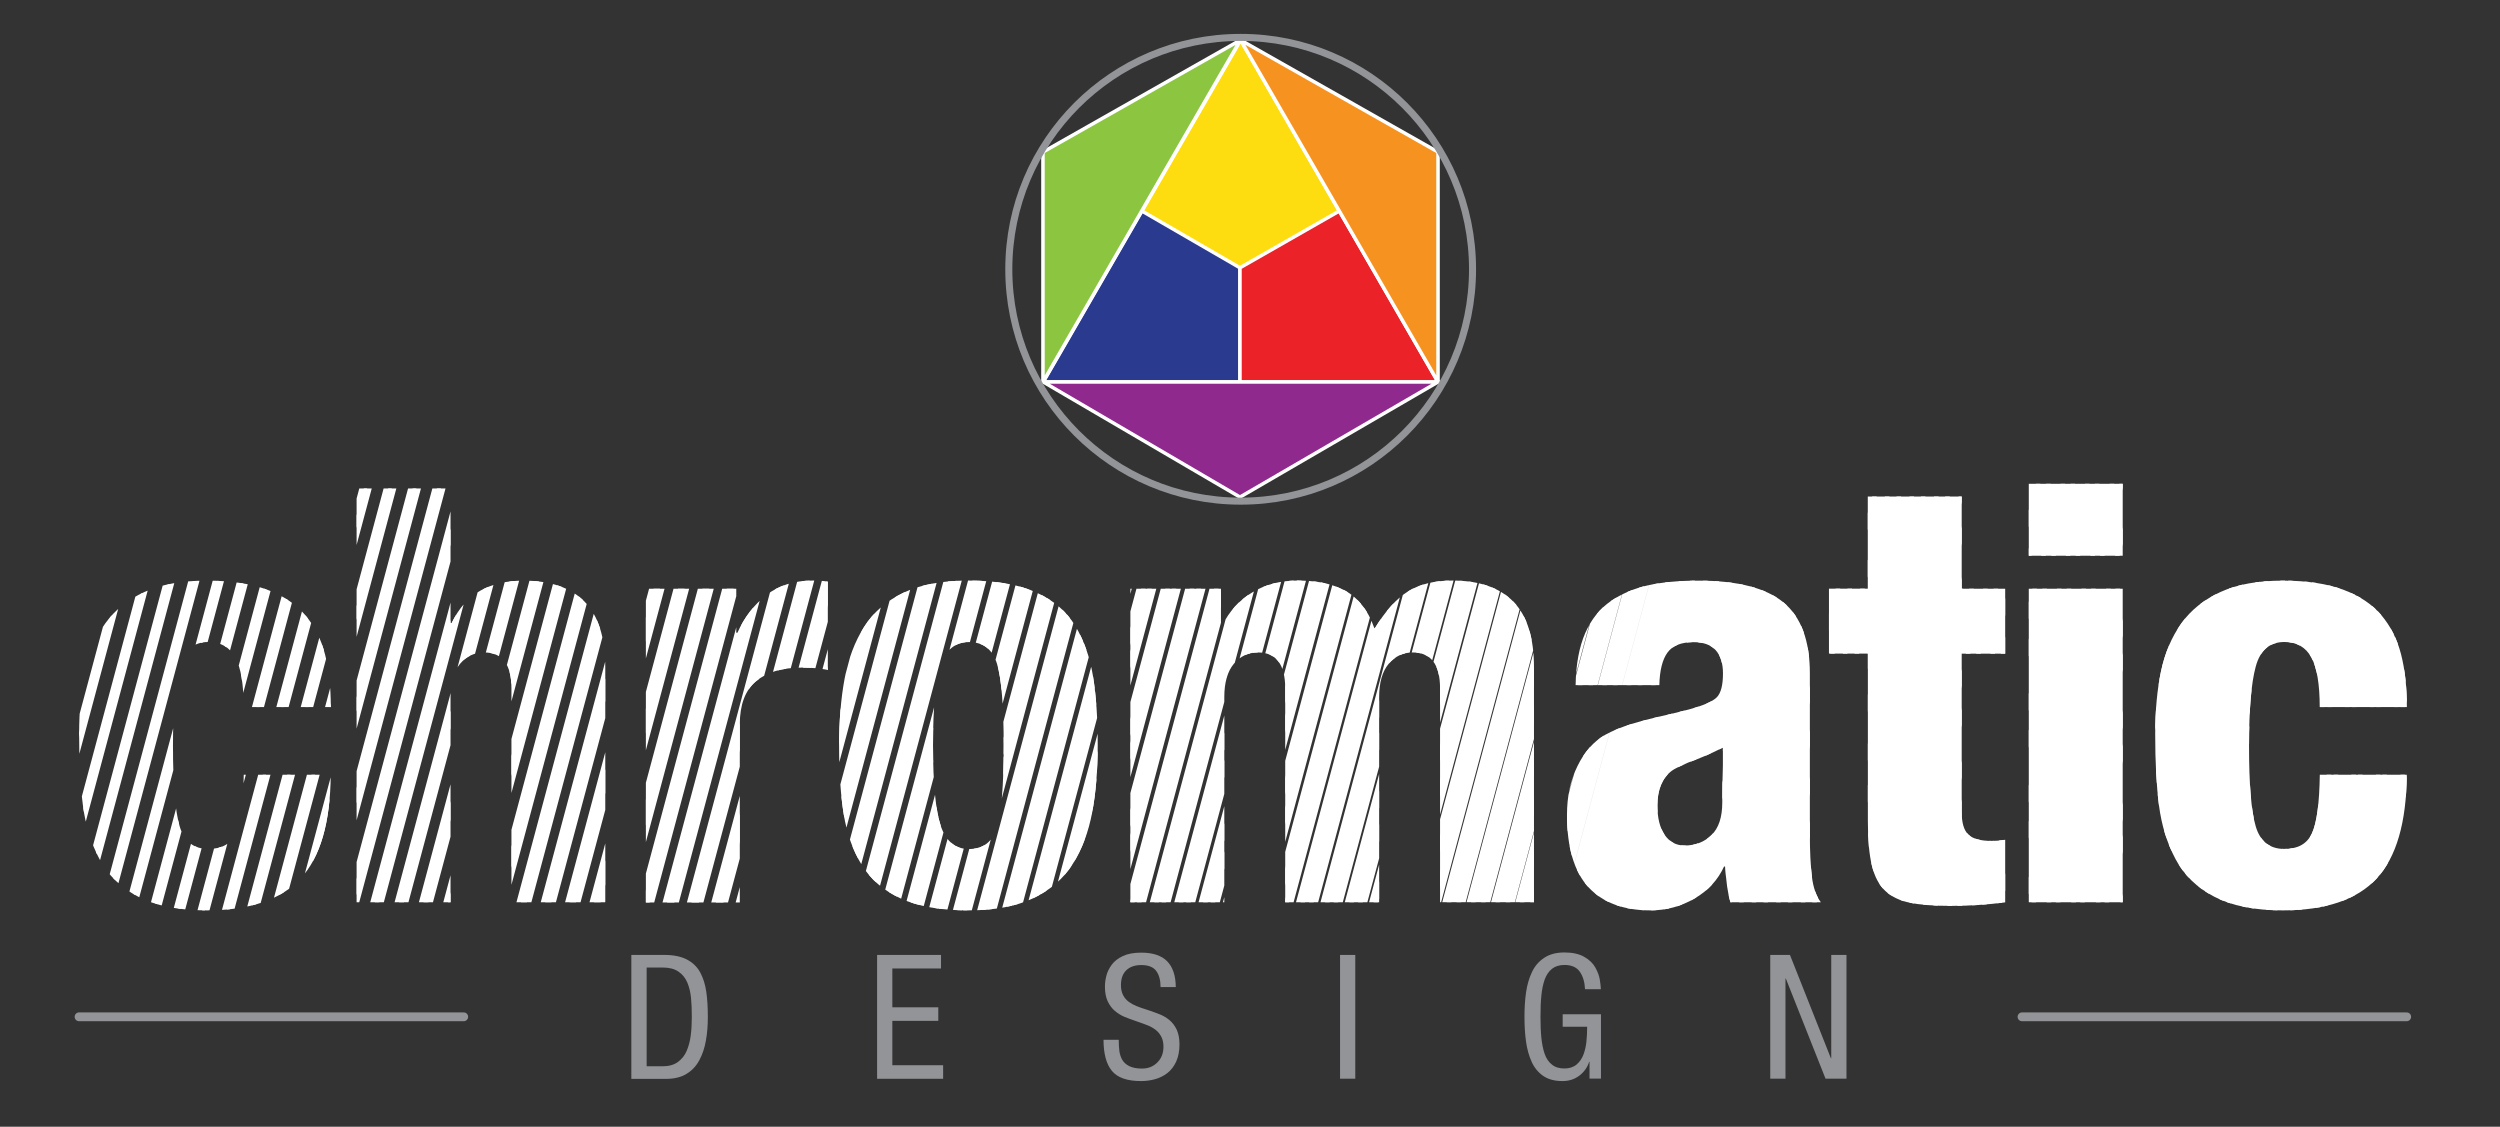
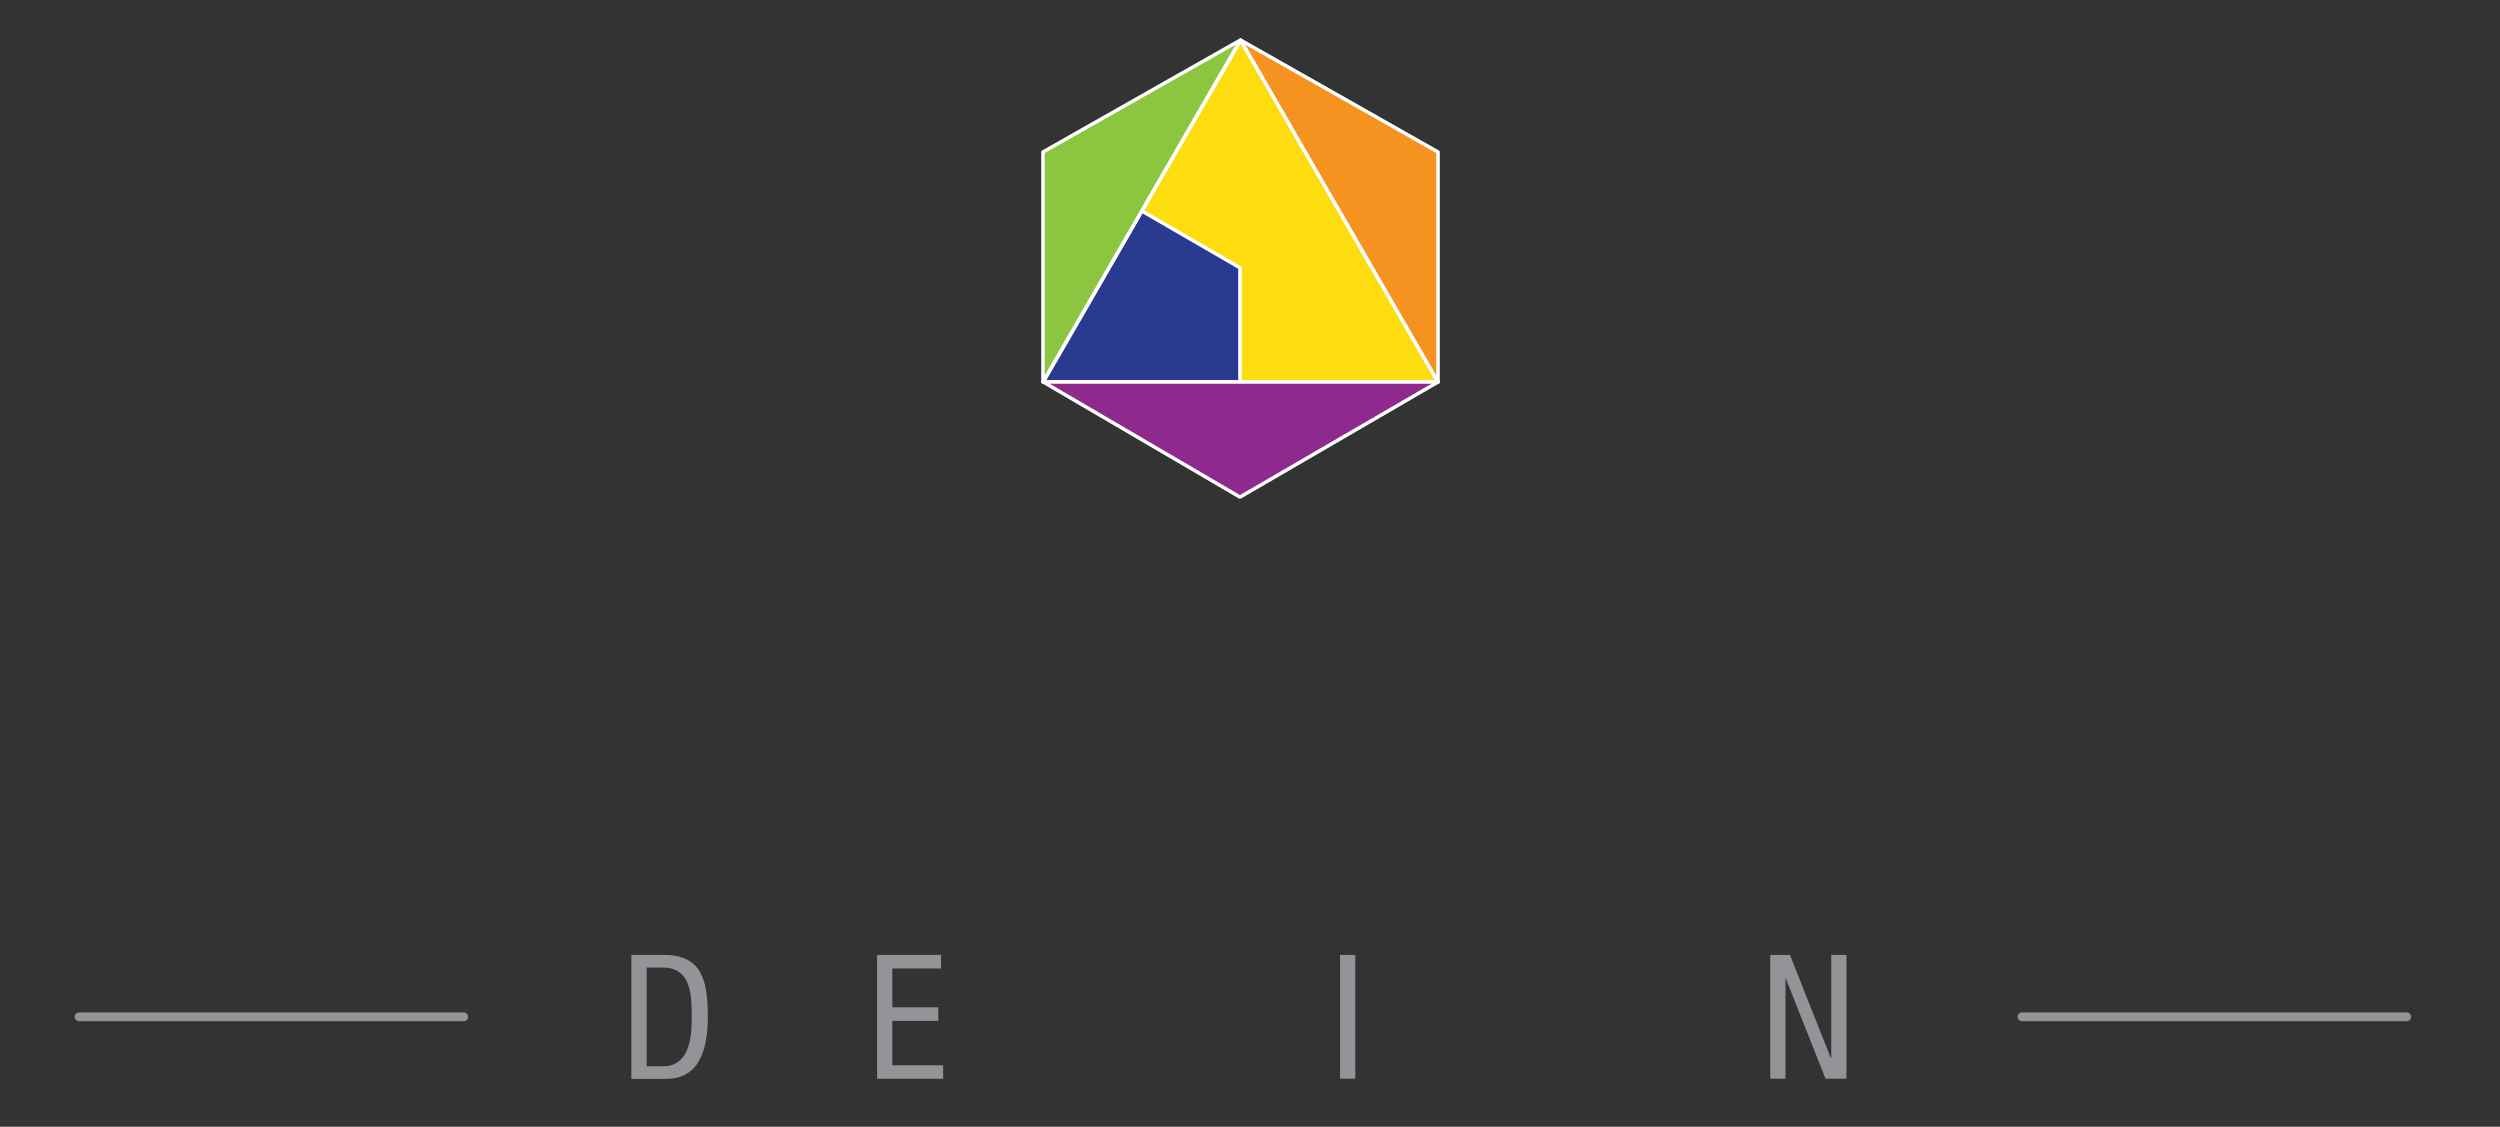
<svg xmlns="http://www.w3.org/2000/svg" width="100%" height="100%" viewBox="0 0 284 128" version="1.1" xml:space="preserve" style="fill-rule:evenodd;clip-rule:evenodd;stroke-linejoin:round;stroke-miterlimit:2;">
  <rect x="0" y="0" width="284" height="128" fill="#333333" stroke="none" />
  <g>
    <clipPath id="_clip1">
-       <path d="M27.68,80.31c0,-2.59 -0.32,-4.47 -0.95,-5.63c-0.64,-1.16 -1.66,-1.75 -3.06,-1.75c-1.67,0 -2.76,0.93 -3.26,2.8c-0.51,1.87 -0.76,4.86 -0.76,8.99c0,4.39 0.25,7.44 0.76,9.15c0.5,1.71 1.59,2.57 3.26,2.57c1.54,0 2.58,-0.59 3.13,-1.78c0.55,-1.19 0.84,-3.4 0.89,-6.65l9.88,0c-0.04,5.44 -1.19,9.37 -3.42,11.79c-2.24,2.41 -5.79,3.62 -10.67,3.62c-3.21,-0 -5.79,-0.52 -7.77,-1.55c-1.98,-1.03 -3.45,-2.46 -4.41,-4.28c-0.97,-1.82 -1.59,-3.85 -1.88,-6.09c-0.29,-2.24 -0.43,-4.94 -0.43,-8.1c0,-2.68 0.22,-5.06 0.66,-7.14c0.44,-2.08 1.21,-3.9 2.3,-5.43c1.1,-1.54 2.59,-2.73 4.48,-3.59c1.89,-0.86 4.24,-1.28 7.05,-1.28c2.72,-0 5,0.34 6.85,1.02c1.84,0.68 3.29,1.65 4.35,2.9c1.05,1.25 1.8,2.73 2.24,4.45c0.44,1.71 0.66,3.71 0.66,5.99l-9.9,-0l0,-0.01Zm12.83,-24.82l10.67,0l0,15.28l0.13,-0c0.83,-1.71 1.93,-2.94 3.29,-3.69c1.36,-0.75 2.98,-1.12 4.87,-1.12c3.07,-0 5.39,0.8 6.95,2.4c1.56,1.6 2.34,4.09 2.34,7.47l0,26.67l-10.66,-0l-0,-24.3c-0,-2.72 -1.03,-4.08 -3.1,-4.08c-1.1,-0 -2.01,0.43 -2.73,1.28c-0.72,0.86 -1.09,2.12 -1.09,3.79l-0,23.31l-10.67,-0l-0,-47.01Zm32.86,11.39l10.27,-0l0,5l0.13,-0c0.79,-1.76 1.89,-3.18 3.29,-4.28c1.4,-1.1 3.16,-1.65 5.27,-1.65c0.7,-0 1.27,0.04 1.71,0.13l0,10.02c-0.92,-0.18 -1.91,-0.26 -2.96,-0.26c-2.24,-0 -3.97,0.52 -5.2,1.55c-1.23,1.03 -1.84,2.67 -1.84,4.91l0,20.22l-10.67,-0l0,-35.64Zm28.96,35.19c-1.95,-0.9 -3.44,-2.17 -4.44,-3.82c-1.01,-1.65 -1.69,-3.56 -2.04,-5.73c-0.35,-2.17 -0.53,-4.75 -0.53,-7.74c0,-2.9 0.21,-5.47 0.63,-7.7c0.42,-2.24 1.15,-4.19 2.21,-5.86c1.05,-1.67 2.55,-2.96 4.48,-3.89c1.93,-0.92 4.39,-1.38 7.38,-1.38c3.16,0 5.73,0.45 7.7,1.35c1.98,0.9 3.46,2.17 4.44,3.82c0.99,1.65 1.66,3.56 2.01,5.73c0.35,2.17 0.53,4.75 0.53,7.74c0,2.9 -0.21,5.47 -0.63,7.7c-0.42,2.24 -1.15,4.19 -2.21,5.86c-1.05,1.67 -2.55,2.96 -4.48,3.89c-1.93,0.92 -4.39,1.38 -7.38,1.38c-3.16,0 -5.72,-0.45 -7.67,-1.35Zm10.93,-26.66c-0.51,-1.65 -1.57,-2.47 -3.19,-2.47c-1.54,-0 -2.6,0.86 -3.19,2.57c-0.59,1.71 -0.89,4.76 -0.89,9.15c0,4.39 0.3,7.45 0.89,9.19c0.59,1.73 1.66,2.6 3.19,2.6c1.62,-0 2.69,-0.82 3.19,-2.47c0.5,-1.65 0.76,-4.73 0.76,-9.25c0,-4.57 -0.26,-7.68 -0.76,-9.32Zm15.15,-8.53l10.29,0l0,4.21l0.13,0c0.79,-1.62 1.93,-2.89 3.42,-3.79c1.49,-0.9 3.2,-1.35 5.14,-1.35c0.92,0 1.79,0.07 2.6,0.2c0.81,0.13 1.62,0.38 2.44,0.76c0.81,0.37 1.54,0.93 2.17,1.68c0.64,0.75 1.15,1.69 1.55,2.83c1.23,-2.02 2.5,-3.43 3.82,-4.25c1.32,-0.81 2.98,-1.22 5,-1.22c3.07,0 5.39,0.8 6.95,2.4c1.56,1.6 2.34,4.09 2.34,7.47l0,26.67l-10.67,0l0,-24.29c0,-2.72 -1.03,-4.08 -3.1,-4.08c-1.1,-0 -2.01,0.43 -2.73,1.28c-0.72,0.86 -1.09,2.12 -1.09,3.79l0,23.31l-10.67,-0l0,-24.3c0,-2.72 -1.03,-4.08 -3.1,-4.08c-1.1,-0 -2.01,0.43 -2.73,1.28c-0.72,0.86 -1.09,2.12 -1.09,3.79l0,23.31l-10.67,-0l0,-35.62Zm50.58,10.93c0.04,-2.37 0.41,-4.33 1.09,-5.89c0.68,-1.56 1.66,-2.78 2.93,-3.65c1.23,-0.83 2.63,-1.43 4.21,-1.78c1.58,-0.35 3.49,-0.53 5.73,-0.53c4.43,-0 7.65,0.82 9.65,2.47c2,1.65 3,4.34 3,8.07l0,18.3c0,1.93 0.08,3.52 0.23,4.77c0.15,1.25 0.49,2.23 1.02,2.93l-10.27,-0c-0.31,-1.01 -0.5,-2.37 -0.59,-4.08l-0.13,-0c-0.7,1.54 -1.82,2.76 -3.36,3.65c-1.54,0.9 -3.2,1.35 -5,1.35c-3.07,-0 -5.42,-0.88 -7.05,-2.63c-1.62,-1.76 -2.44,-4.5 -2.44,-8.23c0,-2.06 0.39,-3.91 1.19,-5.53c0.79,-1.62 1.84,-2.81 3.16,-3.56c0.88,-0.48 1.9,-0.9 3.06,-1.25c1.16,-0.35 2.53,-0.7 4.12,-1.05c1.27,-0.31 2.06,-0.5 2.37,-0.59c1.62,-0.44 2.67,-0.9 3.13,-1.38c0.46,-0.48 0.69,-1.38 0.69,-2.7c0,-1.14 -0.28,-2.02 -0.82,-2.63c-0.55,-0.61 -1.39,-0.92 -2.53,-0.92c-1.41,-0 -2.39,0.4 -2.96,1.19c-0.57,0.79 -0.88,2.02 -0.92,3.69l-9.51,-0l0,-0.02Zm10.11,17.02c0.55,0.81 1.31,1.22 2.27,1.22c1.23,-0 2.25,-0.4 3.06,-1.19c0.81,-0.79 1.22,-2.02 1.22,-3.69c-0,-1.32 0.02,-2.72 0.07,-4.21l-0,-2.04c-1.19,0.62 -2.5,1.19 -3.95,1.71c-0.92,0.4 -1.54,0.7 -1.84,0.92c-1.1,0.83 -1.65,2.15 -1.65,3.95c-0,1.41 0.27,2.52 0.82,3.33Zm23.09,-20.58l-4.42,-0l-0,-7.38l4.41,-0l-0,-10.46l10.67,-0l-0,10.47l4.94,-0l-0,7.38l-4.94,-0l-0,17.98c-0,1.23 0.25,2.09 0.76,2.57c0.5,0.48 1.39,0.72 2.67,0.72c0.39,-0 0.9,-0.04 1.51,-0.13l-0,7.11c-2.02,0.26 -4.06,0.4 -6.12,0.4c-1.98,-0 -3.55,-0.12 -4.71,-0.36c-1.16,-0.24 -2.1,-0.69 -2.8,-1.35c-0.7,-0.66 -1.21,-1.61 -1.51,-2.86c-0.31,-1.25 -0.46,-2.93 -0.46,-5.04l-0,-19.05Zm18.28,-19.29l10.67,-0l0,8.17l-10.67,-0l0,-8.17Zm0,11.92l10.67,-0l0,35.62l-10.67,-0l0,-35.62Zm33.05,13.43c0,-2.59 -0.32,-4.47 -0.95,-5.63c-0.64,-1.16 -1.66,-1.75 -3.06,-1.75c-1.67,-0 -2.76,0.93 -3.26,2.8c-0.51,1.87 -0.76,4.86 -0.76,8.99c0,4.39 0.25,7.44 0.76,9.15c0.5,1.71 1.59,2.57 3.26,2.57c1.54,-0 2.58,-0.59 3.13,-1.78c0.55,-1.19 0.84,-3.4 0.89,-6.65l9.88,-0c-0.04,5.44 -1.19,9.37 -3.42,11.79c-2.24,2.41 -5.8,3.62 -10.67,3.62c-3.2,-0 -5.79,-0.52 -7.77,-1.55c-1.98,-1.03 -3.45,-2.46 -4.41,-4.28c-0.97,-1.82 -1.59,-3.85 -1.88,-6.09c-0.29,-2.24 -0.43,-4.94 -0.43,-8.1c0,-2.68 0.22,-5.06 0.66,-7.14c0.44,-2.08 1.21,-3.9 2.3,-5.43c1.1,-1.54 2.59,-2.73 4.48,-3.59c1.89,-0.86 4.24,-1.28 7.05,-1.28c2.72,-0 5,0.34 6.85,1.02c1.84,0.68 3.29,1.65 4.35,2.9c1.05,1.25 1.8,2.73 2.24,4.45c0.44,1.71 0.66,3.71 0.66,5.99l-9.9,-0l-0,-0.01Z" />
-     </clipPath>
+       </clipPath>
    <g clip-path="url(#_clip1)">
      <path d="M-18.32,185.71l-0.15,0l51.66,-192.79l0.15,-0l-51.66,192.79Zm54.45,-192.79l-0.18,-0l-51.65,192.79l0.18,0l51.65,-192.79Zm2.8,-0l-0.21,-0l-51.66,192.79l0.21,-0l51.66,-192.79Zm2.79,-0l-0.23,-0l-51.66,192.79l0.23,-0l51.66,-192.79Zm2.79,-0l-0.26,-0l-51.65,192.79l0.26,0l51.65,-192.79Zm2.8,-0l-0.28,-0l-51.66,192.79l0.28,0l51.66,-192.79Zm2.79,-0l-0.31,-0l-51.65,192.79l0.31,0l51.65,-192.79Zm2.79,-0l-0.33,-0l-51.66,192.79l0.33,0l51.66,-192.79Zm2.8,-0l-0.36,-0l-51.66,192.79l0.36,0l51.66,-192.79Zm2.79,-0l-0.38,-0l-51.66,192.79l0.38,0l51.66,-192.79Zm2.79,-0l-0.41,-0l-51.65,192.79l0.41,0l51.65,-192.79Zm2.8,-0l-0.43,-0l-51.66,192.79l0.43,0l51.66,-192.79Zm2.79,-0l-0.46,-0l-51.66,192.79l0.46,0l51.66,-192.79Zm2.79,-0l-0.49,-0l-51.65,192.79l0.49,0l51.65,-192.79Zm2.8,-0l-0.51,-0l-51.66,192.79l0.51,0l51.66,-192.79Zm2.79,-0l-0.54,-0l-51.65,192.79l0.54,0l51.65,-192.79Zm2.79,-0l-0.56,-0l-51.66,192.79l0.56,0l51.66,-192.79Zm2.8,-0l-0.59,-0l-51.66,192.79l0.59,0l51.66,-192.79Zm2.79,-0l-0.61,-0l-51.66,192.79l0.61,0l51.66,-192.79Zm2.79,-0l-0.64,-0l-51.65,192.79l0.64,0l51.65,-192.79Zm2.8,-0l-0.66,-0l-51.66,192.79l0.66,0l51.66,-192.79Zm2.79,-0l-0.69,-0l-51.66,192.79l0.69,0l51.66,-192.79Zm2.79,-0l-0.72,-0l-51.65,192.79l0.72,0l51.65,-192.79Zm2.8,-0l-0.74,-0l-51.66,192.79l0.74,0l51.66,-192.79Zm2.79,-0l-0.77,-0l-51.65,192.79l0.77,0l51.65,-192.79Zm2.79,-0l-0.79,-0l-51.66,192.79l0.79,0l51.66,-192.79Zm2.8,-0l-0.82,-0l-51.66,192.79l0.82,0l51.66,-192.79Zm2.79,-0l-0.84,-0l-51.66,192.79l0.84,0l51.66,-192.79Zm2.79,-0l-0.87,-0l-51.65,192.79l0.87,0l51.65,-192.79Zm2.8,-0l-0.89,-0l-51.66,192.79l0.89,0l51.66,-192.79Zm2.79,-0l-0.92,-0l-51.66,192.79l0.92,0l51.66,-192.79Zm2.79,-0l-0.94,-0l-51.66,192.79l0.94,0l51.66,-192.79Zm2.8,-0l-0.97,-0l-51.66,192.79l0.97,0l51.66,-192.79Zm2.79,-0l-1,-0l-51.65,192.79l1,0l51.65,-192.79Zm2.79,-0l-1.02,-0l-51.65,192.79l1.02,0l51.65,-192.79Zm2.8,-0l-1.05,-0l-51.66,192.79l1.05,0l51.66,-192.79Zm2.79,-0l-1.07,-0l-51.66,192.79l1.07,0l51.66,-192.79Zm2.79,-0l-1.1,-0l-51.65,192.79l1.1,0l51.65,-192.79Zm2.8,-0l-1.12,-0l-51.66,192.79l1.12,0l51.66,-192.79Zm2.79,-0l-1.15,-0l-51.66,192.79l1.15,0l51.66,-192.79Zm2.79,-0l-1.17,-0l-51.66,192.79l1.17,0l51.66,-192.79Zm2.8,-0l-1.2,-0l-51.66,192.79l1.2,0l51.66,-192.79Zm2.79,-0l-1.22,-0l-51.66,192.79l1.22,0l51.66,-192.79Zm2.79,-0l-1.25,-0l-51.66,192.79l1.25,-0l51.66,-192.79Zm2.8,-0l-1.28,-0l-51.66,192.79l1.28,-0l51.66,-192.79Zm2.79,-0l-1.3,-0l-51.66,192.79l1.3,-0l51.66,-192.79Zm2.79,-0l-1.33,-0l-51.66,192.79l1.33,-0l51.66,-192.79Zm2.8,-0l-1.35,-0l-51.66,192.79l1.35,-0l51.66,-192.79Zm2.79,-0l-1.38,-0l-51.66,192.79l1.38,-0l51.66,-192.79Zm2.79,-0l-1.4,-0l-51.66,192.79l1.4,-0l51.66,-192.79Zm2.8,-0l-1.43,-0l-51.66,192.79l1.43,-0l51.66,-192.79Zm2.79,-0l-1.45,-0l-51.66,192.79l1.45,-0l51.66,-192.79Zm2.79,-0l-1.48,-0l-51.66,192.79l1.48,-0l51.66,-192.79Zm2.8,-0l-1.5,-0l-51.66,192.79l1.5,-0l51.66,-192.79Zm2.79,-0l-1.53,-0l-51.66,192.79l1.53,-0l51.66,-192.79Zm2.79,-0l-1.56,-0l-51.66,192.79l1.56,-0l51.66,-192.79Zm2.8,-0l-1.58,-0l-51.66,192.79l1.58,-0l51.66,-192.79Zm2.79,-0l-1.61,-0l-51.66,192.79l1.61,-0l51.66,-192.79Zm2.79,-0l-1.63,-0l-51.66,192.79l1.63,-0l51.66,-192.79Zm2.79,-0l-1.66,-0l-51.66,192.79l1.66,-0l51.66,-192.79Zm2.8,-0l-1.68,-0l-51.66,192.79l1.68,0l51.66,-192.79Zm2.79,-0l-1.71,-0l-51.66,192.79l1.71,-0l51.66,-192.79Zm2.79,-0l-1.73,-0l-51.66,192.79l1.73,-0l51.66,-192.79Zm2.8,-0l-1.76,-0l-51.66,192.79l1.76,0l51.66,-192.79Zm2.79,-0l-1.79,-0l-51.66,192.79l1.79,-0l51.66,-192.79Zm2.79,-0l-1.81,-0l-51.66,192.79l1.81,-0l51.66,-192.79Zm2.8,-0l-1.84,-0l-51.66,192.79l1.84,-0l51.66,-192.79Zm2.79,-0l-1.86,-0l-51.66,192.79l1.86,-0l51.66,-192.79Zm2.79,-0l-1.89,-0l-51.66,192.79l1.89,-0l51.66,-192.79Zm2.8,-0l-1.91,-0l-51.66,192.79l1.91,-0l51.66,-192.79Zm2.79,-0l-1.94,-0l-51.66,192.79l1.94,-0l51.66,-192.79Zm2.79,-0l-1.96,-0l-51.66,192.79l1.96,-0l51.66,-192.79Zm2.8,-0l-1.99,-0l-51.66,192.79l1.99,-0l51.66,-192.79Zm2.79,-0l-2.01,-0l-51.66,192.79l2.01,-0l51.66,-192.79Zm2.79,-0l-2.04,-0l-51.66,192.79l2.04,-0l51.66,-192.79Zm2.8,-0l-2.07,-0l-51.66,192.79l2.07,-0l51.66,-192.79Zm2.79,-0l-2.09,-0l-51.66,192.79l2.09,-0l51.66,-192.79Zm2.79,-0l-2.12,-0l-51.66,192.79l2.12,-0l51.66,-192.79Zm2.8,-0l-2.14,-0l-51.66,192.79l2.14,-0l51.66,-192.79Zm2.79,-0l-2.17,-0l-51.66,192.79l2.17,-0l51.66,-192.79Zm2.79,-0l-2.19,-0l-51.66,192.79l2.19,-0l51.66,-192.79Zm2.8,-0l-2.22,-0l-51.66,192.79l2.22,-0l51.66,-192.79Zm2.79,-0l-2.24,-0l-51.66,192.79l2.24,-0l51.66,-192.79Zm2.79,-0l-2.27,-0l-51.66,192.79l2.27,-0l51.66,-192.79Zm2.8,-0l-2.29,-0l-51.66,192.79l2.29,-0l51.66,-192.79Zm2.79,-0l-2.32,-0l-51.66,192.79l2.32,-0l51.66,-192.79Zm2.79,-0l-2.35,-0l-51.66,192.79l2.35,-0l51.66,-192.79Zm2.8,-0l-2.37,-0l-51.66,192.79l2.37,-0l51.66,-192.79Zm2.79,-0l-2.4,-0l-51.65,192.79l2.4,0l51.65,-192.79Zm2.79,-0l-2.42,-0l-51.66,192.79l2.42,-0l51.66,-192.79Zm2.8,-0l-2.45,-0l-51.66,192.79l2.45,-0l51.66,-192.79Zm2.79,-0l-2.47,-0l-51.66,192.79l2.47,0l51.66,-192.79Zm2.79,-0l-2.5,-0l-51.66,192.79l2.5,-0l51.66,-192.79Zm2.8,-0l-2.52,-0l-51.66,192.79l2.52,-0l51.66,-192.79Zm2.79,-0l-2.55,-0l-51.66,192.79l2.55,0l51.66,-192.79Zm2.79,-0l-2.58,-0l-51.66,192.79l2.58,-0l51.66,-192.79Zm2.8,-0l-2.6,-0l-51.66,192.79l2.6,-0l51.66,-192.79Z" style="fill:#fff;fill-rule:nonzero;stroke:#fff;stroke-width:1px;" />
    </g>
  </g>
  <path d="M140.94,4.56l-11.22,19.41l-11.21,19.42l44.85,0l-22.42,-38.83Z" style="fill:#fedd10;fill-rule:nonzero;stroke:#fff;stroke-width:0.4px;stroke-linejoin:miter;stroke-miterlimit:10;" />
  <path d="M140.86,43.39l0,-12.97l-11.14,-6.45l-11.21,19.42l22.35,0Z" style="fill:#2a3b8f;fill-rule:nonzero;stroke:#fff;stroke-width:0.4px;stroke-linejoin:miter;stroke-miterlimit:10;" />
-   <path d="M152.15,23.97l-11.29,6.45l0,12.97l22.5,0l-11.21,-19.42Z" style="fill:#eb2227;fill-rule:nonzero;stroke:#fff;stroke-width:0.4px;stroke-linejoin:miter;stroke-miterlimit:10;" />
  <path d="M140.94,4.56l22.42,38.83l0,-26.12l-22.42,-12.71Z" style="fill:#f69320;fill-rule:nonzero;stroke:#fff;stroke-width:0.4px;stroke-linejoin:miter;stroke-miterlimit:10;" />
  <path d="M140.9,4.56l-22.42,38.83l0,-26.12l22.42,-12.71Z" style="fill:#8cc540;fill-rule:nonzero;stroke:#fff;stroke-width:0.4px;stroke-linejoin:miter;stroke-miterlimit:10;" />
  <path d="M118.51,43.39l44.85,0l-22.5,13.08l-22.35,-13.08Z" style="fill:#90298d;fill-rule:nonzero;stroke:#fff;stroke-width:0.4px;stroke-linejoin:miter;stroke-miterlimit:10;" />
-   <circle cx="140.94" cy="30.59" r="26.34" style="fill:none;stroke:#929497;stroke-width:0.8px;stroke-linejoin:miter;stroke-miterlimit:10;" />
  <g>
    <path d="M71.72,108.48l3.76,0c1.05,0 1.91,0.18 2.57,0.53c0.66,0.35 1.16,0.84 1.5,1.47c0.33,0.62 0.56,1.34 0.68,2.16c0.12,0.81 0.18,1.77 0.18,2.88c0,0.97 -0.07,1.87 -0.22,2.69c-0.14,0.82 -0.39,1.56 -0.74,2.22c-0.35,0.66 -0.83,1.18 -1.46,1.56c-0.62,0.38 -1.4,0.57 -2.33,0.57l-3.94,0l0,-14.08Zm1.74,12.65l1.81,0c0.71,0 1.29,-0.16 1.74,-0.49c0.45,-0.33 0.79,-0.76 1.01,-1.29c0.22,-0.53 0.37,-1.11 0.45,-1.73c0.08,-0.62 0.12,-1.32 0.12,-2.08c-0,-0.84 -0.03,-1.57 -0.09,-2.19c-0.06,-0.62 -0.2,-1.19 -0.41,-1.71c-0.22,-0.52 -0.55,-0.95 -1.01,-1.26c-0.46,-0.32 -1.06,-0.47 -1.81,-0.47l-1.81,0l-0,11.22Z" style="fill:#929497;fill-rule:nonzero;" />
    <path d="M99.63,108.48l7.27,0l0,1.54l-5.53,0l0,4.41l5.22,0l0,1.54l-5.22,0l0,5.04l5.77,0l0,1.54l-7.5,0l0,-14.07l-0.01,-0Z" style="fill:#929497;fill-rule:nonzero;" />
-     <path d="M131.84,112.13c0,-0.79 -0.17,-1.4 -0.5,-1.84c-0.33,-0.44 -0.9,-0.66 -1.68,-0.66c-0.74,0 -1.31,0.2 -1.71,0.59c-0.41,0.39 -0.61,0.96 -0.61,1.69c0,0.45 0.08,0.82 0.24,1.13c0.16,0.31 0.37,0.56 0.64,0.76c0.27,0.2 0.56,0.36 0.89,0.49c0.32,0.13 0.73,0.28 1.23,0.43c0.59,0.2 1.08,0.37 1.46,0.53c0.38,0.16 0.74,0.37 1.07,0.65c0.33,0.28 0.6,0.64 0.81,1.08c0.2,0.45 0.31,1 0.31,1.65c0,0.77 -0.13,1.43 -0.38,1.98c-0.26,0.55 -0.59,0.98 -1.01,1.3c-0.42,0.32 -0.89,0.55 -1.4,0.69c-0.51,0.14 -1.04,0.21 -1.58,0.21c-1.58,0 -2.68,-0.39 -3.31,-1.16c-0.63,-0.77 -0.95,-1.95 -0.95,-3.53l1.73,0c0,0.5 0.02,0.93 0.07,1.28c0.05,0.35 0.15,0.68 0.32,0.98c0.17,0.3 0.44,0.55 0.8,0.73c0.36,0.18 0.84,0.28 1.45,0.28c0.7,0 1.28,-0.23 1.74,-0.69c0.47,-0.46 0.7,-1.06 0.7,-1.79c0,-0.45 -0.08,-0.82 -0.24,-1.13c-0.16,-0.31 -0.37,-0.57 -0.64,-0.78c-0.27,-0.21 -0.56,-0.38 -0.89,-0.51c-0.32,-0.13 -0.73,-0.28 -1.23,-0.45c-0.59,-0.2 -1.08,-0.38 -1.46,-0.54c-0.38,-0.16 -0.74,-0.39 -1.07,-0.67c-0.33,-0.28 -0.6,-0.65 -0.81,-1.09c-0.2,-0.45 -0.31,-1 -0.31,-1.65c0,-0.39 0.05,-0.8 0.16,-1.23c0.1,-0.43 0.31,-0.84 0.6,-1.25c0.3,-0.41 0.72,-0.74 1.27,-1c0.55,-0.26 1.25,-0.39 2.09,-0.39c1.33,0 2.31,0.33 2.95,0.98c0.64,0.66 0.97,1.63 0.98,2.93l-1.73,0Z" style="fill:#929497;fill-rule:nonzero;" />
    <rect x="152.23" y="108.48" width="1.73" height="14.06" style="fill:#929497;fill-rule:nonzero;" />
-     <path d="M180.06,112.38c-0.04,-0.83 -0.24,-1.49 -0.6,-2c-0.36,-0.51 -0.94,-0.76 -1.74,-0.76c-0.58,0 -1.05,0.15 -1.42,0.44c-0.37,0.3 -0.64,0.71 -0.83,1.23c-0.18,0.53 -0.31,1.13 -0.37,1.81c-0.07,0.68 -0.1,1.48 -0.1,2.4c0,0.92 0.03,1.72 0.1,2.4c0.07,0.68 0.19,1.29 0.37,1.81c0.18,0.53 0.46,0.94 0.83,1.23c0.37,0.3 0.84,0.44 1.42,0.44c0.56,0 1.02,-0.15 1.38,-0.45c0.35,-0.3 0.62,-0.69 0.79,-1.15c0.17,-0.47 0.28,-0.96 0.33,-1.47c0.05,-0.51 0.08,-1.07 0.08,-1.67l-2.78,0l0,-1.42l4.35,0l0,7.31l-1.3,0l0,-1.91l-0.04,0c-0.2,0.63 -0.57,1.15 -1.11,1.57c-0.54,0.41 -1.18,0.62 -1.92,0.62c-0.88,0 -1.61,-0.19 -2.18,-0.58c-0.57,-0.39 -1.01,-0.92 -1.32,-1.6c-0.31,-0.68 -0.52,-1.44 -0.64,-2.28c-0.12,-0.85 -0.18,-1.8 -0.18,-2.85c0,-1.01 0.06,-1.93 0.18,-2.77c0.12,-0.83 0.34,-1.6 0.66,-2.28c0.32,-0.69 0.79,-1.24 1.4,-1.64c0.61,-0.41 1.38,-0.61 2.29,-0.61c0.93,0 1.69,0.17 2.26,0.5c0.58,0.33 1,0.74 1.26,1.21c0.26,0.47 0.43,0.92 0.5,1.33c0.07,0.41 0.11,0.79 0.13,1.13l-1.8,0l0,0.01Z" style="fill:#929497;fill-rule:nonzero;" />
    <path d="M201.09,108.48l2.25,0l4.65,11.74l0.04,0l0,-11.74l1.73,0l0,14.06l-2.38,0l-4.51,-11.38l-0.04,0l0,11.38l-1.73,0l0,-14.06l-0.01,0Z" style="fill:#929497;fill-rule:nonzero;" />
  </g>
  <path d="M8.98,115.51l43.7,0" style="fill:none;fill-rule:nonzero;stroke:#929497;stroke-width:1px;stroke-linecap:round;stroke-linejoin:miter;stroke-miterlimit:10;" />
  <path d="M229.7,115.51l43.7,0" style="fill:none;fill-rule:nonzero;stroke:#929497;stroke-width:1px;stroke-linecap:round;stroke-linejoin:miter;stroke-miterlimit:10;" />
</svg>